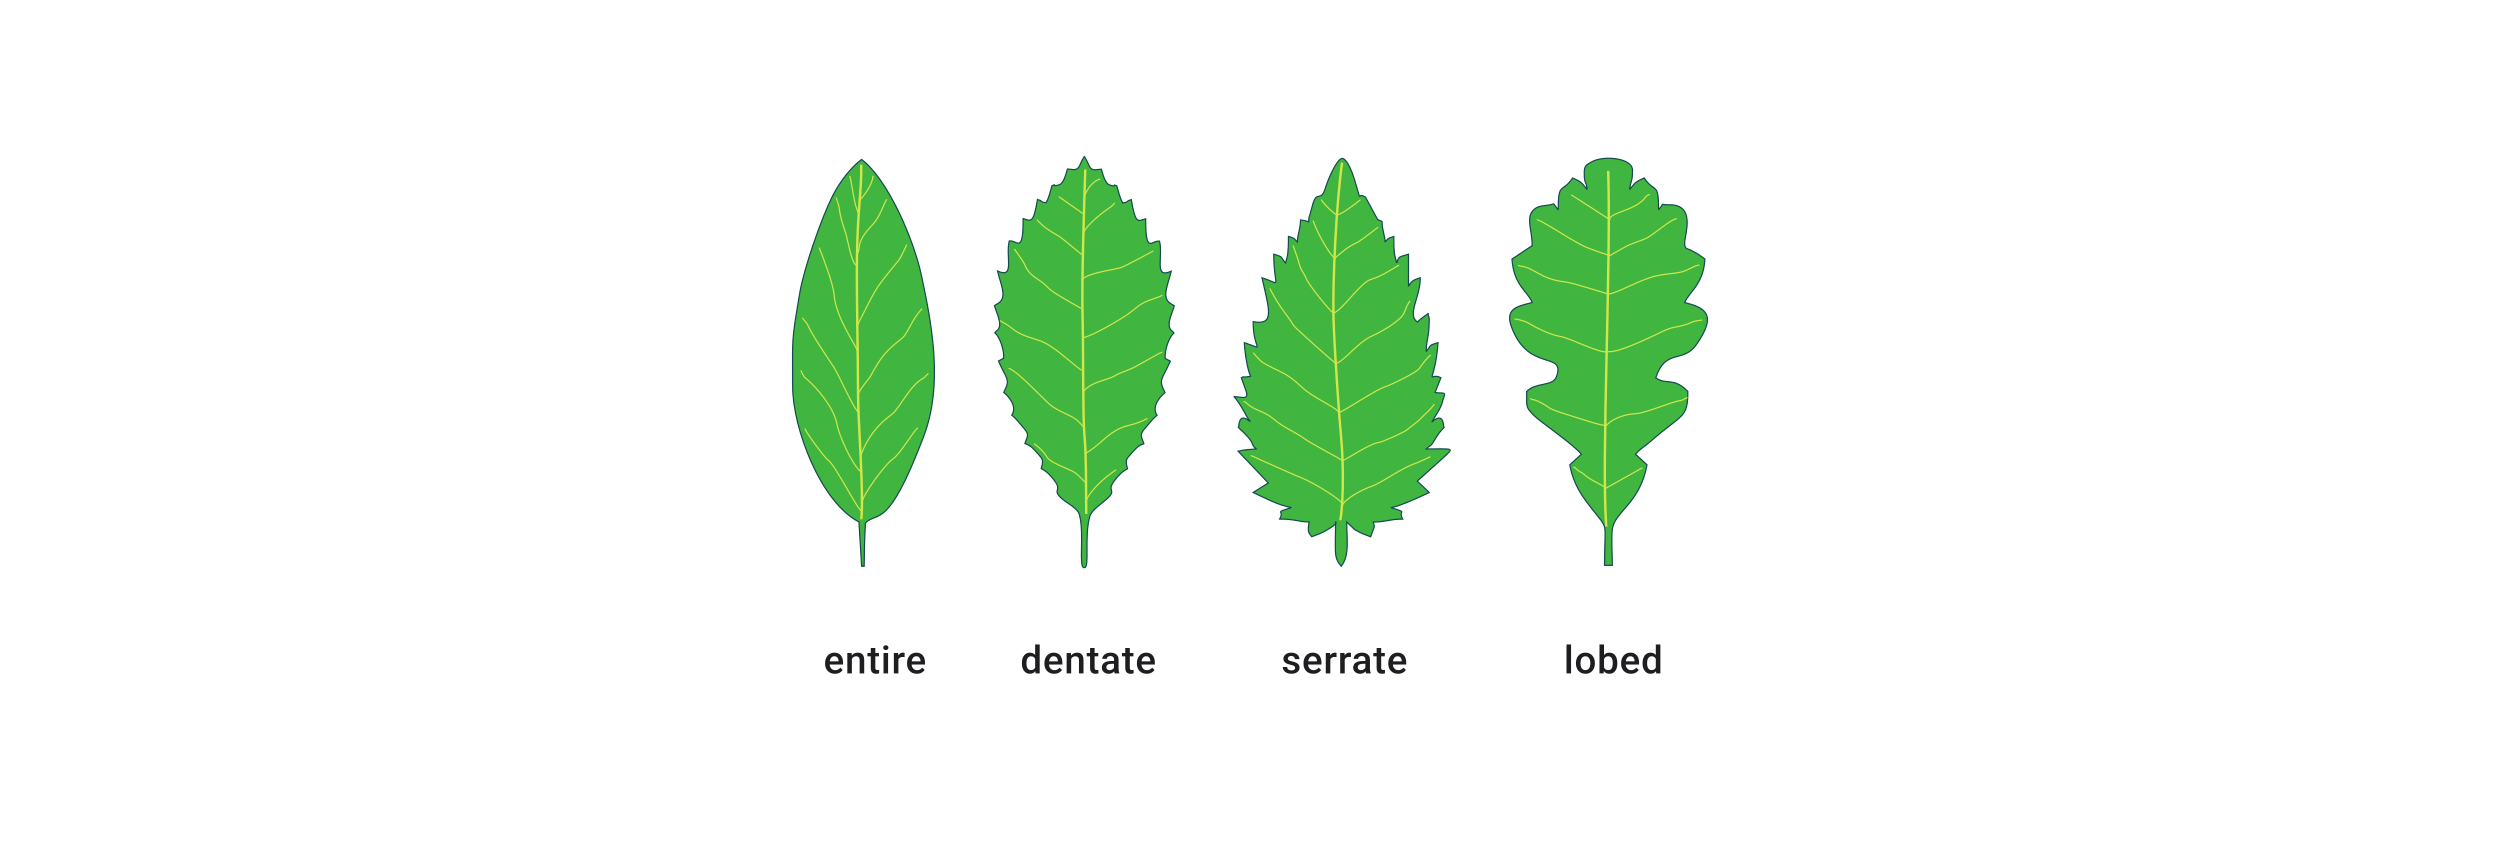
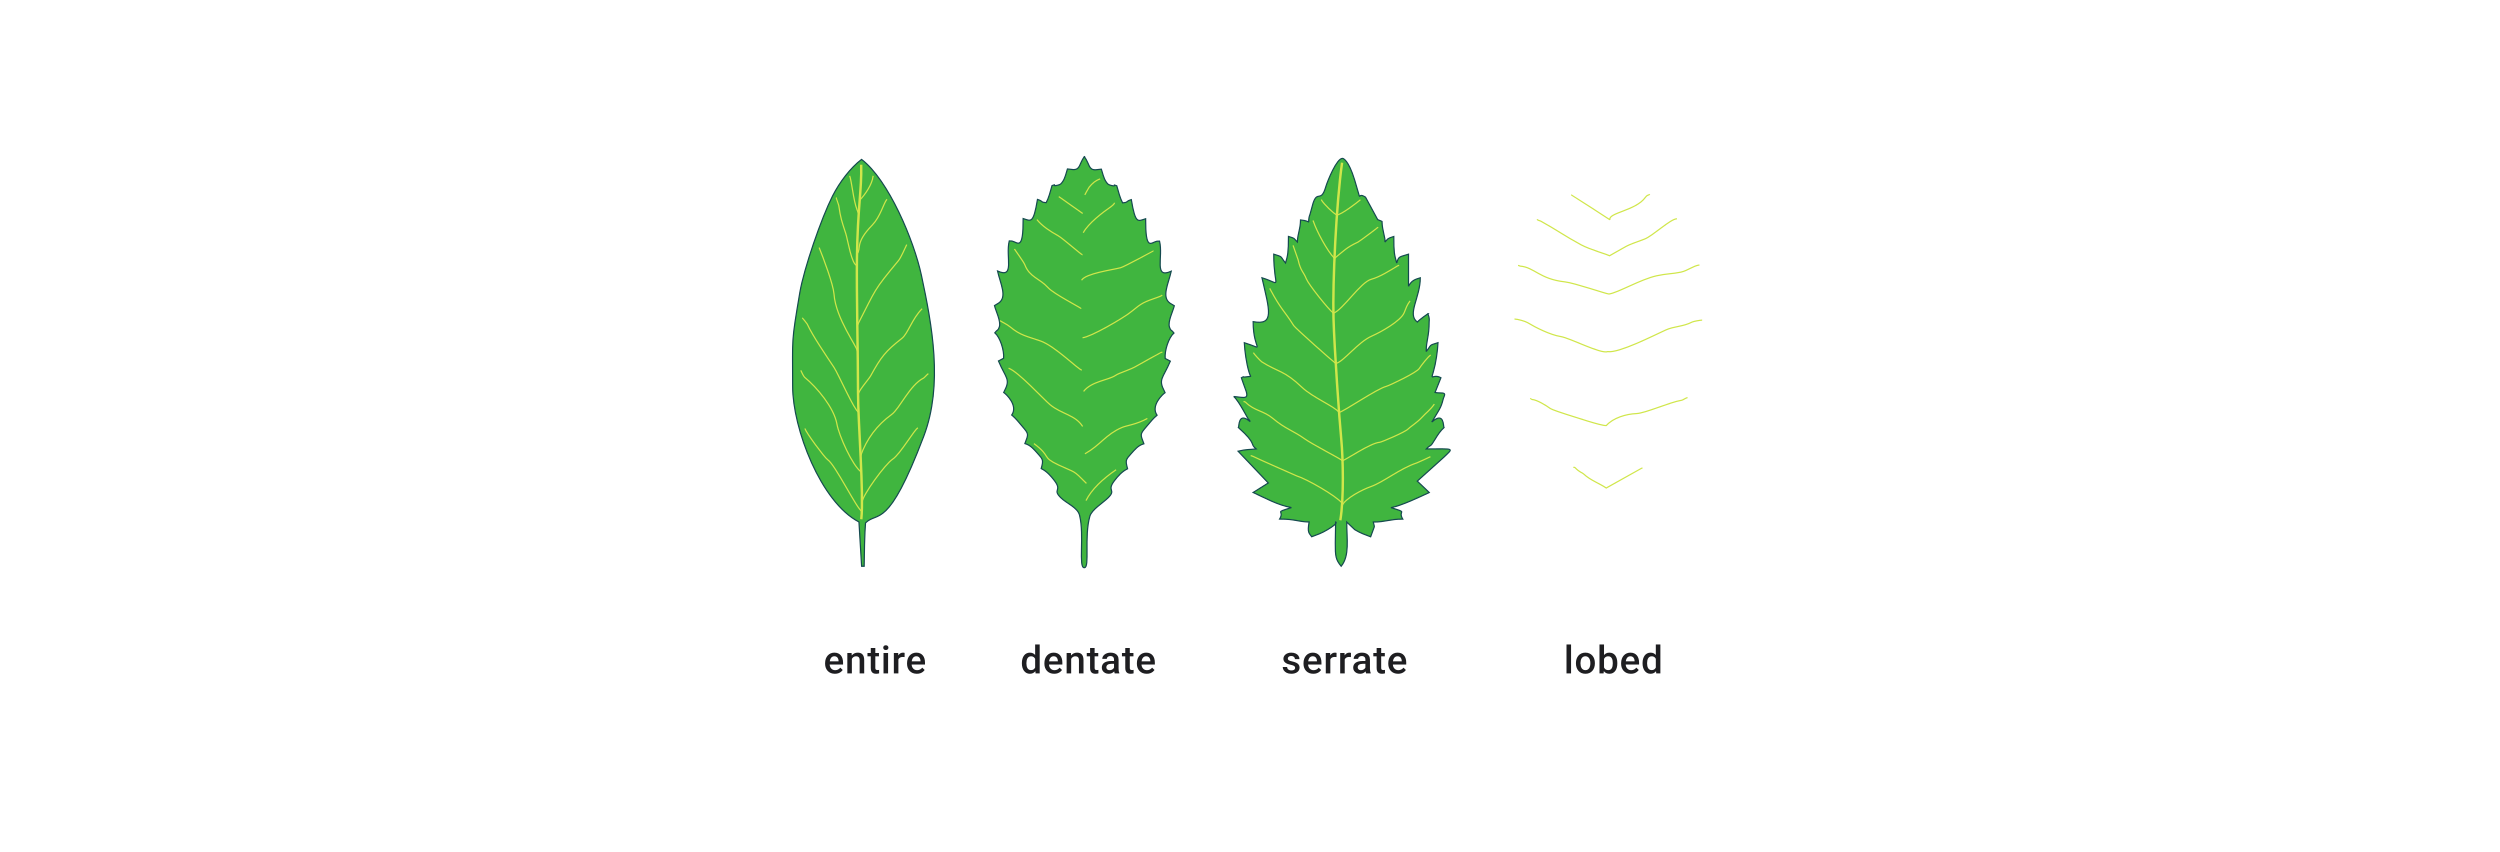
<svg xmlns="http://www.w3.org/2000/svg" width="1024" height="349" viewBox="0 0 1024 349" fill="none">
  <path fill-rule="evenodd" clip-rule="evenodd" d="M324.675 158.322C324.675 175.421 336.184 205.74 351.832 213.787L352.917 231.926H353.955C353.955 228.363 354.188 217.385 354.526 214.15C359.692 209.198 363.656 217.502 378.348 178.738C386.406 157.481 381.753 133.212 377.427 112.855C374.372 98.477 363.878 73.624 352.894 65.296C348.358 68.742 343.927 74.558 341.012 80.293C336.452 89.274 329.258 110.075 327.602 119.886C324.046 140.955 324.675 137.638 324.675 158.322Z" fill="#40B53F" stroke="#14494F" stroke-width="0.5" stroke-miterlimit="2.61" />
  <path d="M352.742 67.469C353.01 77.782 351.284 85.128 351.005 105.707C350.806 120.505 351.448 145.241 351.448 160.798C351.448 173.143 353.885 202.178 352.789 212.69" stroke="#D0E64A" stroke-miterlimit="2.61" />
  <path d="M353.08 205.857C353.127 202.972 362.583 190.09 365.603 188.105C368.763 186.026 374.652 175.725 376.005 175.257M353.01 209.396C351.144 208.847 342.213 190.441 339.029 188.303C337.688 187.404 330.109 177.114 329.689 175.514M352.497 186.762C354.934 179.836 359.272 174.066 365.172 169.803C368.518 167.386 372.635 157.68 378.348 154.83C378.64 154.678 379.701 153.405 380.249 153.043M352.8 193.349C349.185 190.849 343.612 178.352 342.796 173.657C341.63 167.023 334.668 158.708 329.573 154.538C329.153 154.188 328.255 152.272 328.01 151.7M351.471 162.013C350.993 160.752 355.855 155.332 356.59 154.001C360.963 146.071 362.642 143.922 369.416 138.596C371.877 136.669 373.579 130.572 377.707 126.438M351.657 168.81C350.013 168.308 343.379 153.16 341.618 150.509C338.679 146.094 332.733 137.37 330.645 132.745C330.575 132.581 328.803 130.327 328.605 130.198M351.168 133.247C359.12 117.818 357.569 119.337 368.029 106.735C368.997 105.567 370.687 101.701 371.399 100.194M351.319 144.155C351.319 142.263 342.306 130.537 341.606 120.435C341.326 116.475 337.187 105.52 335.519 101.409M351.051 103.955C352.952 101.689 349.978 99.715 357.289 92.182C360.613 88.749 361.895 83.306 363.295 81.612M351.005 108.697C348.824 108.533 347.227 98.092 346.434 95.674C344.766 90.57 344.323 89.461 343.553 84.135C343.53 84.007 342.492 80.935 342.446 80.888M352.159 81.963C354.351 79.767 357.324 75.341 357.581 72.269L357.709 72.024M351.751 87.44C349.85 84.357 349.092 76.041 348.253 72.748C348.194 72.526 348.066 72.246 348.008 72.024" stroke="#D0E64A" stroke-width="0.5" stroke-miterlimit="2.61" />
  <path fill-rule="evenodd" clip-rule="evenodd" d="M586.575 172.7L588.989 168.682C590.995 165.447 590.808 163.905 591.496 162.445C592.522 160.284 589.875 161.254 587.788 160.763L590.202 154.725C586.844 152.926 585.876 156.384 587.1 152.272C588.161 148.71 588.814 143.817 589.001 140.36C584.931 141.633 586.599 141.014 584.173 143.992C584.173 139.332 585.374 137.942 585.374 131.764C585.689 129.626 584.465 128.225 585.001 128.435C585.001 128.435 581.526 130.782 580.547 131.915C576.186 128.832 581.748 121.824 581.748 113.789C579.661 114.443 578.227 114.793 576.921 117.269V104.119C572.851 105.392 572.968 104.959 572.093 107.739C571.102 104.212 570.892 103.418 570.892 96.866C567.942 97.812 568.735 97.683 567.266 99.143C567.546 97.473 566.158 94.67 566.065 90.687C565.785 90.512 565.318 90.407 565.143 90.314C564.98 90.232 564.479 90.045 564.292 89.951L559.302 80.748C559.185 80.678 558.754 80.456 558.614 80.374C555.734 78.774 558.077 84.264 554.847 73.694C552.329 65.46 550.16 64.899 549.927 64.876C547.56 64.712 543.758 74.114 543.035 76.544C541.065 83.283 539.619 77.723 537.823 83.271L536.587 87.767C535.782 89.753 536.167 90.968 536.004 90.921C535.852 90.874 535.164 90.337 532.704 90.092C532.611 94.086 531.655 95.114 531.375 99.132C529.544 97.263 530.699 97.812 527.76 96.854C527.76 103.418 527.469 104.644 526.559 107.727C524.157 104.889 525.801 105.368 521.732 104.107C521.732 118.683 525.638 116.51 516.904 113.777C519.959 127.103 522.163 133.399 513.289 131.764C513.289 144.074 518.84 143.244 509.663 140.371C509.85 143.817 510.503 148.71 511.564 152.284C512.088 154.036 512.38 154.106 512.275 154.153L509.558 154.468C509.407 154.118 508.8 154.562 508.474 154.737C509.208 156.699 509.068 156.687 509.85 158.661C511.949 163.893 510.06 162.866 505.337 162.41C507.657 164.396 511.412 172.291 511.575 171.917C511.657 171.73 511.914 172.466 512.088 172.723C507.086 168.437 507.588 174.732 507.261 175.141C515.039 182.101 511.68 181.553 514.502 183.888C511.832 184.204 510.631 183.97 507.121 184.811L519.493 197.822L513.289 201.723C518.035 203.907 523.352 206.885 528.973 207.913C521.405 210.26 526.384 208.777 524.145 212.608C530.675 212.608 531.317 213.671 536.214 213.811C535.421 218.296 536.202 218.261 537.275 219.849C539.852 218.856 541.111 218.529 543.805 216.918C548.621 214.033 547.07 213.799 547.07 213.799C547.07 216.661 546.953 219.534 546.942 222.36C546.918 227.896 547.093 229.169 549.344 231.937C552.877 227.592 551.617 220.924 551.617 213.811L554.882 216.929C557.576 218.541 558.835 218.856 561.412 219.861L562.916 215.75C562.963 215.458 562.555 214.22 562.485 213.823C567.627 213.823 569.143 212.62 574.553 212.62C572.315 208.789 577.294 210.284 569.726 207.924C574.122 207.119 581.421 203.58 585.409 201.734L580.512 197.063L591.449 187.229C595.414 183.351 596.009 183.888 584.208 183.888C586.401 181.588 585.503 183.76 587.87 179.824C588.873 178.154 589.992 176.449 591.449 175.141C591.123 174.732 591.624 168.437 586.622 172.723L586.575 172.7Z" fill="#40B53F" stroke="#14494F" stroke-width="0.5" stroke-miterlimit="2.61" />
  <path d="M549.717 66.639C547.373 83.072 545.776 115.518 546.207 130.444C546.569 143.069 548.586 171.695 549.414 180.326C550.102 187.591 550.51 204.187 548.994 213.11" stroke="#D0E64A" stroke-miterlimit="2.61" />
  <path d="M549.671 207.107C551.186 204.024 558.124 200.496 561.459 199.328C566.648 197.518 573.353 191.912 580.279 189.623C580.757 189.459 585.596 187.264 585.911 187.054M549.741 206.103C547.199 203.031 535.2 196.163 531.142 194.937C531.072 194.914 513.768 187.299 513.185 186.902C513.185 186.902 512.299 186.61 512.276 186.598M587.509 165.517C585.573 168.226 584.372 168.799 582.192 171.181C580.536 172.992 577.352 175.035 576.758 175.713C575.697 176.928 565.867 181.109 565.109 181.167C561.121 181.482 551.047 188.572 549.904 188.642C549.577 188.268 537.229 181.798 534.419 179.766C529.848 176.472 526.431 175.654 521.464 171.462C517.523 168.133 513.931 168.413 510.247 164.816C509.978 164.547 509.699 164.454 509.337 164.477M586.039 145.44C585.165 145.744 581.772 150.158 581.364 150.894C580.454 152.529 569.26 157.855 567.849 158.241C563.791 159.327 550.72 168.378 548.505 168.927C546.592 166.416 537.66 162.807 533.311 158.661C525.93 151.618 523.621 152.506 516.811 148.208C516.357 147.916 513.512 144.903 513.407 144.436M577.551 123.249C576.198 125.13 575.977 126.006 575.16 128.061C573.784 131.507 565.319 136.167 561.972 137.615C556.107 140.161 550.347 148.231 547.14 148.885C546.382 148.453 530.571 134.426 529.894 133.352C525.918 127.022 524.88 127.139 520.076 118.134M573.085 108.673C573.085 108.673 572.408 108.93 572.397 108.93C569.493 110.717 565.109 113.485 561.727 114.373C557.285 115.529 550.125 126.858 546.172 128.283C544.202 126.811 536.005 116.592 535.048 114.163C533.941 111.336 532.693 110.998 531.713 106.419C531.667 106.221 529.638 100.51 529.638 100.51M564.479 93.035C564.316 93.28 556.818 98.886 556.2 99.178C551.478 101.397 550.603 102.589 546.604 105.835C543.677 102.904 539.234 94.588 537.928 90.582L537.777 90.325M557.238 81.823C555.594 83.189 549.461 87.908 547.607 88.048C546.149 87.475 542.301 83.598 541.345 82.056C541.287 81.963 541.275 81.823 541.287 81.718" stroke="#D0E64A" stroke-width="0.5" stroke-miterlimit="2.61" />
-   <path fill-rule="evenodd" clip-rule="evenodd" d="M673.418 72.907C669.652 74.659 670.025 74.601 667.495 77.649C667.903 73.713 668.684 74.87 668.684 69.742C668.684 64.615 656.779 63.552 651.951 66.297C649.643 67.617 648.908 67.815 648.908 70.922C648.908 75.792 649.654 73.421 650.097 77.638C647.567 74.578 647.94 74.636 644.174 72.896C639.859 79.343 638.25 74.134 638.25 85.953C635.219 82.379 638.029 83.687 633.295 84.131C630.368 84.412 628.595 85.007 627.313 87.028C625.401 90.029 627.593 95.203 627.593 100.599L619.302 106.123C620.048 117.009 625.832 119.368 627.593 123.923C621.168 125.511 616.352 126.469 619.151 134.037C626.053 152.712 641.364 143.591 637.539 154.254C636.011 158.494 629.337 156.325 625.337 160.325C625.337 166.842 624.794 166.587 628.374 170.255C630.694 172.637 643.836 181.502 647.742 186.045L642.996 190.39C644.535 198.752 648.15 203.471 652.476 208.96C659.099 217.369 657.222 213.059 657.222 231.559H660.405C660.405 227.624 659.974 220.487 660.37 216.937C661.21 209.579 671.681 206.437 674.619 190.39L669.885 186.045C671.727 183.896 673.756 182.822 676.065 180.801C689.078 169.355 691.337 171.584 691.337 160.325C685.337 154.254 682.805 157.91 678.187 154.78C682.129 142.563 689.358 148.905 694.769 141.255C703.607 128.758 698.418 126.002 690.046 123.923C690.932 121.634 693.404 119.309 695.06 116.623C697.042 113.411 698.01 110.772 698.337 106.112C697.042 105.247 696.844 104.932 695.515 104.103L693.183 102.818C691.142 101.522 690.034 102.515 690.034 99.396C690.034 96.278 694.897 83.594 683.539 83.886C679.528 83.991 682.222 82.566 679.365 85.942C679.365 74.122 677.756 79.343 673.442 72.884L673.418 72.907Z" fill="#40B53F" stroke="#14494F" stroke-width="0.5" stroke-miterlimit="2.61" />
-   <path d="M658.718 70.002C659.978 109.209 655.85 188.559 657.937 215.69" stroke="#D0E64A" stroke-miterlimit="2.61" />
  <path d="M672.762 191.655C672.634 191.702 672.413 191.819 672.284 191.854C672.226 191.865 658.642 199.434 657.907 199.889C655.435 198.137 651.366 196.701 648.719 194.19C647.961 193.465 647.214 193.652 645.116 191.538C644.952 191.375 644.672 191.433 644.439 191.433M691.209 162.831C690.16 163.169 689.309 163.87 688.842 163.94C683.98 164.699 673.963 169.266 670.244 169.406C666.174 169.558 660.729 171.135 657.954 174.3C656.111 174.557 644.509 170.597 641.757 169.78C640.685 169.464 635.612 167.771 635.029 167.339C633.327 166.089 629.479 163.707 627.462 163.625C627.427 163.625 626.914 163.251 626.774 163.169M697.203 131.121C696.456 131.121 693.623 131.635 693.11 131.904C689.425 133.831 685.682 133.621 682.301 135.162C676.972 137.58 663.178 144.669 658.525 144.027C655.68 145.101 643.215 138.479 639.204 137.837C635.053 137.183 629.106 134.228 625.643 132.126C624.838 131.635 621.62 130.677 620.337 130.677M696.095 108.533C693.448 108.907 691.256 110.881 688.504 111.465C685.123 112.189 682.569 112.072 678.569 112.96C671.946 114.431 662.828 119.874 659.026 120.435C658.152 120.458 644.801 115.868 641.011 115.459C630.598 114.326 628.476 109.468 622.669 109C622.354 108.977 622.331 108.709 621.783 108.755M686.883 89.613C684.213 89.613 676.914 96.725 673.532 97.952C664.798 101.14 667.539 100.171 659.306 104.738C658.758 104.364 651.261 102.238 647.553 100.241C641.093 96.76 637.233 93.934 631.17 90.617C630.657 90.337 629.98 90.349 629.56 89.835M675.771 79.592C675.269 80.001 674.686 79.767 673.917 80.865C670.127 86.284 658.455 87.172 659.458 90.045C659.33 89.905 643.716 79.837 643.553 79.802" stroke="#D0E64A" stroke-width="0.5" stroke-miterlimit="2.61" />
  <path fill-rule="evenodd" clip-rule="evenodd" d="M437.223 69.209C436.768 70.692 436.267 72.97 435.287 74.371C434.576 75.399 434.366 75.574 433.258 75.855C430.273 76.625 433.375 75.014 430.914 76.018C430.203 78.564 429.562 81.099 428.512 83.026C425.947 82.804 427.626 82.535 424.956 81.683C423.254 91.914 422.274 90.512 419.091 89.519C419.126 102.939 416.969 99.318 414.508 98.734L413.389 98.688C411.803 105.251 415.861 114.291 408.596 111.021C409.751 116.183 412.701 121.638 409.051 124.137L407.337 125.165C407.92 127.501 410.054 131.6 409.331 133.901C408.795 135.583 408.468 134.964 407.477 136.307C409.634 138.129 411.372 143.513 411.08 146.748L408.97 147.858C412.013 155.04 414.042 155.169 411.348 160.284C411.29 160.401 411.15 160.576 411.103 160.74C412.036 161.301 417.132 166.089 414.415 169.99C416.141 171.438 417.167 172.805 418.718 174.627C421.493 177.874 421.295 177.733 419.802 181.681C422.216 182.358 423.557 184.145 425.003 185.722C427.3 188.233 427.405 188.502 426.484 191.924C428.746 193.033 430.366 194.855 431.871 196.817C435.241 201.232 430.949 200.298 434.424 203.79C436.908 206.278 441.397 207.784 442.202 211.09C444.219 219.288 441.619 232.708 444.137 232.521C446.47 232.58 443.998 219.826 446.4 211.463C447.192 208.707 451.798 205.974 453.909 203.872C457.395 200.391 453.093 201.314 456.463 196.899C457.955 194.937 459.588 193.115 461.85 192.006C460.928 188.583 461.033 188.315 463.331 185.804C464.776 184.227 466.117 182.428 468.531 181.763C467.039 177.815 466.84 177.955 469.616 174.708C471.166 172.886 472.192 171.52 473.918 170.072C471.201 166.171 476.297 161.382 477.23 160.822C477.183 160.658 477.043 160.483 476.985 160.366C474.291 155.251 476.309 155.122 479.364 147.939L477.253 146.83C476.962 143.595 478.699 138.211 480.856 136.389C479.865 135.034 479.527 135.664 479.002 133.983C478.279 131.682 480.413 127.582 480.996 125.246L479.282 124.219C475.632 121.719 478.571 116.265 479.737 111.103C472.461 114.361 476.53 105.333 474.944 98.769L473.825 98.816C471.365 99.4 469.207 103.021 469.242 89.601C466.071 90.594 465.08 91.984 463.377 81.764C460.707 82.617 462.386 82.885 459.821 83.107C458.783 81.18 458.142 78.634 457.419 76.1C454.958 75.095 458.06 76.707 455.075 75.936C453.967 75.644 453.757 75.481 453.046 74.453C452.067 73.04 451.577 70.762 451.11 69.291L448.755 69.548C445.863 69.653 446.318 67.247 444.254 64.327V64L444.137 64.152L444.079 64.07V64.245C442.027 67.177 442.47 69.559 439.578 69.466L437.223 69.209Z" fill="#40B53F" stroke="#14494F" stroke-width="0.5" stroke-miterlimit="2.61" />
  <path d="M444.825 205.04C447.064 200.508 451.612 196.198 457.151 192.414M445 197.997C439.298 192.227 440.849 193.874 433.62 190.476C426.262 187.007 430.938 187.252 423.498 181.693M444.382 185.874C450.761 182.3 452.859 177.967 459.529 175.106C461.535 174.241 465.371 173.926 469.954 171.403M443.449 174.673C440.441 169.92 434.809 169.64 430.087 165.739C427.381 163.508 417.167 152.272 413.109 150.813M443.123 151.583C441.84 151.548 432.162 141.726 426.157 139.647C420.735 137.767 417.913 137.393 413.739 133.877C412.444 132.791 410.194 131.81 409.611 131.331M443.415 138.325C446.574 138.161 460.264 130.234 463.424 127.617C467.925 123.892 468.671 123.716 473.953 121.848C474.548 121.638 475.586 121.287 476.064 120.878M442.855 126.403C442.575 125.994 431.544 120.283 429.434 117.959C425.749 113.906 421.738 113.59 419.767 108.452C419.277 107.179 415.744 102.448 415.523 101.981M443.018 114.793C444.662 111.979 455.6 110.566 459.016 109.655C460.59 109.234 472.461 102.752 472.484 102.752M443.415 104.387C442.936 104.387 435.287 97.602 433.456 96.585C430.285 94.834 426.927 92.661 424.711 89.94M443.706 95.325C445.735 91.506 451.658 86.997 455.203 84.544C455.588 84.275 456.509 83.469 456.521 83.037M443.473 87.44C443.076 87.207 433.678 80.526 433.678 80.526M443.837 160.325C447.067 156.155 454.026 155.73 456.952 153.744C458.538 152.658 462.946 151.548 465.931 149.703C466.712 149.212 475.492 144.377 475.527 144.377C475.819 144.342 475.912 144.249 476.134 144.272M444.337 79.825C444.337 79.825 445.805 77.058 446.12 76.672C447.402 75.107 448.627 73.974 450.632 73.285" stroke="#D0E64A" stroke-width="0.5" stroke-miterlimit="2.61" />
  <path d="M341.974 275.979C341.357 275.979 340.798 275.879 340.3 275.678C339.806 275.473 339.384 275.187 339.034 274.822C338.69 274.457 338.425 274.027 338.24 273.534C338.055 273.04 337.962 272.507 337.962 271.937V271.628C337.962 270.975 338.057 270.383 338.247 269.854C338.438 269.324 338.703 268.871 339.042 268.496C339.382 268.115 339.783 267.825 340.246 267.624C340.708 267.423 341.21 267.323 341.75 267.323C342.347 267.323 342.869 267.423 343.316 267.624C343.764 267.825 344.134 268.107 344.427 268.473C344.725 268.833 344.946 269.262 345.09 269.761C345.24 270.26 345.314 270.81 345.314 271.412V272.207H338.865V270.872H343.478V270.725C343.468 270.391 343.401 270.077 343.277 269.784C343.159 269.491 342.977 269.254 342.73 269.074C342.483 268.894 342.154 268.804 341.742 268.804C341.434 268.804 341.158 268.871 340.917 269.005C340.68 269.133 340.482 269.321 340.323 269.568C340.163 269.815 340.04 270.113 339.952 270.463C339.87 270.808 339.829 271.196 339.829 271.628V271.937C339.829 272.302 339.878 272.641 339.976 272.955C340.078 273.264 340.228 273.534 340.423 273.765C340.618 273.996 340.855 274.179 341.133 274.313C341.411 274.441 341.727 274.506 342.082 274.506C342.529 274.506 342.928 274.416 343.277 274.236C343.627 274.056 343.931 273.801 344.188 273.472L345.168 274.421C344.988 274.683 344.754 274.935 344.466 275.177C344.178 275.413 343.825 275.606 343.409 275.755C342.997 275.905 342.519 275.979 341.974 275.979ZM348.924 269.259V275.825H347.065V267.477H348.816L348.924 269.259ZM348.593 271.343L347.991 271.335C347.996 270.743 348.078 270.201 348.238 269.707C348.402 269.213 348.629 268.789 348.917 268.434C349.21 268.079 349.56 267.807 349.966 267.616C350.372 267.421 350.825 267.323 351.324 267.323C351.725 267.323 352.088 267.38 352.412 267.493C352.741 267.601 353.021 267.778 353.252 268.025C353.489 268.272 353.669 268.593 353.793 268.989C353.916 269.38 353.978 269.861 353.978 270.432V275.825H352.111V270.424C352.111 270.023 352.052 269.707 351.933 269.476C351.82 269.239 351.653 269.072 351.432 268.974C351.216 268.871 350.946 268.82 350.622 268.82C350.303 268.82 350.017 268.887 349.765 269.02C349.513 269.154 349.3 269.337 349.125 269.568C348.955 269.8 348.824 270.067 348.732 270.37C348.639 270.674 348.593 270.998 348.593 271.343ZM360.018 267.477V268.835H355.312V267.477H360.018ZM356.67 265.433H358.529V273.518C358.529 273.775 358.565 273.973 358.637 274.112C358.714 274.246 358.82 274.336 358.953 274.382C359.087 274.428 359.244 274.452 359.424 274.452C359.553 274.452 359.676 274.444 359.794 274.428C359.913 274.413 360.008 274.398 360.08 274.382L360.088 275.802C359.933 275.848 359.753 275.889 359.547 275.925C359.347 275.961 359.115 275.979 358.853 275.979C358.426 275.979 358.048 275.905 357.719 275.755C357.39 275.601 357.133 275.352 356.948 275.007C356.762 274.662 356.67 274.205 356.67 273.634V265.433ZM363.759 267.477V275.825H361.892V267.477H363.759ZM361.769 265.286C361.769 265.003 361.862 264.769 362.047 264.584C362.237 264.394 362.499 264.299 362.834 264.299C363.163 264.299 363.423 264.394 363.613 264.584C363.803 264.769 363.898 265.003 363.898 265.286C363.898 265.564 363.803 265.796 363.613 265.981C363.423 266.166 363.163 266.258 362.834 266.258C362.499 266.258 362.237 266.166 362.047 265.981C361.862 265.796 361.769 265.564 361.769 265.286ZM367.979 269.067V275.825H366.12V267.477H367.894L367.979 269.067ZM370.533 267.423L370.517 269.151C370.404 269.131 370.281 269.115 370.147 269.105C370.018 269.095 369.89 269.09 369.761 269.09C369.442 269.09 369.162 269.136 368.92 269.229C368.679 269.316 368.476 269.445 368.311 269.614C368.151 269.779 368.028 269.98 367.941 270.216C367.853 270.453 367.802 270.718 367.786 271.011L367.362 271.042C367.362 270.517 367.413 270.031 367.516 269.584C367.619 269.136 367.773 268.743 367.979 268.403C368.19 268.064 368.452 267.799 368.766 267.609C369.085 267.418 369.453 267.323 369.869 267.323C369.982 267.323 370.103 267.333 370.232 267.354C370.366 267.375 370.466 267.398 370.533 267.423ZM375.539 275.979C374.922 275.979 374.364 275.879 373.865 275.678C373.372 275.473 372.95 275.187 372.6 274.822C372.255 274.457 371.991 274.027 371.805 273.534C371.62 273.04 371.528 272.507 371.528 271.937V271.628C371.528 270.975 371.623 270.383 371.813 269.854C372.003 269.324 372.268 268.871 372.608 268.496C372.947 268.115 373.348 267.825 373.811 267.624C374.274 267.423 374.776 267.323 375.316 267.323C375.912 267.323 376.434 267.423 376.882 267.624C377.329 267.825 377.7 268.107 377.993 268.473C378.291 268.833 378.512 269.262 378.656 269.761C378.805 270.26 378.88 270.81 378.88 271.412V272.207H372.43V270.872H377.044V270.725C377.034 270.391 376.967 270.077 376.843 269.784C376.725 269.491 376.542 269.254 376.295 269.074C376.049 268.894 375.719 268.804 375.308 268.804C374.999 268.804 374.724 268.871 374.482 269.005C374.246 269.133 374.048 269.321 373.888 269.568C373.729 269.815 373.606 270.113 373.518 270.463C373.436 270.808 373.395 271.196 373.395 271.628V271.937C373.395 272.302 373.444 272.641 373.541 272.955C373.644 273.264 373.793 273.534 373.989 273.765C374.184 273.996 374.421 274.179 374.699 274.313C374.976 274.441 375.293 274.506 375.647 274.506C376.095 274.506 376.493 274.416 376.843 274.236C377.193 274.056 377.496 273.801 377.754 273.472L378.733 274.421C378.553 274.683 378.319 274.935 378.031 275.177C377.743 275.413 377.391 275.606 376.974 275.755C376.563 275.905 376.085 275.979 375.539 275.979ZM423.993 274.097V263.975H425.86V275.825H424.171L423.993 274.097ZM418.562 271.744V271.582C418.562 270.949 418.637 270.373 418.786 269.854C418.935 269.329 419.151 268.879 419.434 268.503C419.717 268.123 420.061 267.832 420.468 267.632C420.874 267.426 421.332 267.323 421.841 267.323C422.345 267.323 422.787 267.421 423.168 267.616C423.548 267.812 423.872 268.092 424.14 268.457C424.407 268.817 424.621 269.249 424.78 269.753C424.94 270.252 425.053 270.808 425.12 271.42V271.937C425.053 272.533 424.94 273.078 424.78 273.572C424.621 274.066 424.407 274.493 424.14 274.853C423.872 275.213 423.546 275.491 423.16 275.686C422.779 275.881 422.335 275.979 421.825 275.979C421.321 275.979 420.866 275.874 420.46 275.663C420.059 275.452 419.717 275.156 419.434 274.776C419.151 274.395 418.935 273.948 418.786 273.433C418.637 272.914 418.562 272.351 418.562 271.744ZM420.421 271.582V271.744C420.421 272.124 420.455 272.479 420.522 272.808C420.594 273.137 420.704 273.428 420.853 273.68C421.002 273.927 421.195 274.122 421.432 274.266C421.674 274.405 421.962 274.475 422.296 274.475C422.718 274.475 423.065 274.382 423.338 274.197C423.61 274.012 423.824 273.762 423.978 273.449C424.137 273.13 424.245 272.775 424.302 272.384V270.988C424.271 270.684 424.207 270.401 424.109 270.139C424.016 269.877 423.89 269.648 423.731 269.452C423.572 269.252 423.374 269.097 423.137 268.989C422.905 268.876 422.63 268.82 422.311 268.82C421.972 268.82 421.684 268.892 421.447 269.036C421.211 269.18 421.015 269.378 420.861 269.63C420.712 269.882 420.601 270.175 420.529 270.509C420.457 270.844 420.421 271.201 420.421 271.582ZM431.8 275.979C431.183 275.979 430.625 275.879 430.126 275.678C429.633 275.473 429.211 275.187 428.861 274.822C428.516 274.457 428.252 274.027 428.066 273.534C427.881 273.04 427.789 272.507 427.789 271.937V271.628C427.789 270.975 427.884 270.383 428.074 269.854C428.264 269.324 428.529 268.871 428.869 268.496C429.208 268.115 429.609 267.825 430.072 267.624C430.535 267.423 431.037 267.323 431.577 267.323C432.173 267.323 432.695 267.423 433.143 267.624C433.59 267.825 433.961 268.107 434.254 268.473C434.552 268.833 434.773 269.262 434.917 269.761C435.066 270.26 435.141 270.81 435.141 271.412V272.207H428.691V270.872H433.305V270.725C433.295 270.391 433.228 270.077 433.104 269.784C432.986 269.491 432.803 269.254 432.556 269.074C432.31 268.894 431.98 268.804 431.569 268.804C431.26 268.804 430.985 268.871 430.743 269.005C430.507 269.133 430.309 269.321 430.149 269.568C429.99 269.815 429.867 270.113 429.779 270.463C429.697 270.808 429.656 271.196 429.656 271.628V271.937C429.656 272.302 429.705 272.641 429.802 272.955C429.905 273.264 430.054 273.534 430.25 273.765C430.445 273.996 430.682 274.179 430.959 274.313C431.237 274.441 431.554 274.506 431.908 274.506C432.356 274.506 432.754 274.416 433.104 274.236C433.454 274.056 433.757 273.801 434.015 273.472L434.994 274.421C434.814 274.683 434.58 274.935 434.292 275.177C434.004 275.413 433.652 275.606 433.235 275.755C432.824 275.905 432.346 275.979 431.8 275.979ZM438.751 269.259V275.825H436.892V267.477H438.643L438.751 269.259ZM438.419 271.343L437.818 271.335C437.823 270.743 437.905 270.201 438.065 269.707C438.229 269.213 438.455 268.789 438.743 268.434C439.037 268.079 439.386 267.807 439.793 267.616C440.199 267.421 440.652 267.323 441.15 267.323C441.552 267.323 441.914 267.38 442.238 267.493C442.567 267.601 442.848 267.778 443.079 268.025C443.316 268.272 443.496 268.593 443.619 268.989C443.743 269.38 443.804 269.861 443.804 270.432V275.825H441.937V270.424C441.937 270.023 441.878 269.707 441.76 269.476C441.647 269.239 441.48 269.072 441.258 268.974C441.042 268.871 440.772 268.82 440.448 268.82C440.13 268.82 439.844 268.887 439.592 269.02C439.34 269.154 439.127 269.337 438.952 269.568C438.782 269.8 438.651 270.067 438.558 270.37C438.466 270.674 438.419 270.998 438.419 271.343ZM449.845 267.477V268.835H445.139V267.477H449.845ZM446.497 265.433H448.356V273.518C448.356 273.775 448.392 273.973 448.464 274.112C448.541 274.246 448.646 274.336 448.78 274.382C448.914 274.428 449.071 274.452 449.251 274.452C449.379 274.452 449.503 274.444 449.621 274.428C449.739 274.413 449.835 274.398 449.907 274.382L449.914 275.802C449.76 275.848 449.58 275.889 449.374 275.925C449.174 275.961 448.942 275.979 448.68 275.979C448.253 275.979 447.875 275.905 447.546 275.755C447.217 275.601 446.959 275.352 446.774 275.007C446.589 274.662 446.497 274.205 446.497 273.634V265.433ZM456.302 274.151V270.17C456.302 269.872 456.248 269.614 456.14 269.398C456.032 269.182 455.867 269.015 455.646 268.897C455.43 268.779 455.157 268.719 454.828 268.719C454.525 268.719 454.263 268.771 454.041 268.874C453.82 268.977 453.648 269.115 453.524 269.29C453.401 269.465 453.339 269.663 453.339 269.884H451.488C451.488 269.555 451.567 269.236 451.727 268.928C451.886 268.619 452.118 268.344 452.421 268.102C452.725 267.861 453.087 267.67 453.509 267.531C453.931 267.393 454.404 267.323 454.929 267.323C455.556 267.323 456.112 267.429 456.595 267.639C457.084 267.85 457.467 268.169 457.744 268.596C458.027 269.018 458.169 269.548 458.169 270.185V273.896C458.169 274.277 458.195 274.619 458.246 274.922C458.303 275.22 458.382 275.48 458.485 275.701V275.825H456.58C456.492 275.624 456.423 275.37 456.371 275.061C456.325 274.747 456.302 274.444 456.302 274.151ZM456.572 270.748L456.587 271.898H455.253C454.908 271.898 454.605 271.931 454.342 271.998C454.08 272.06 453.861 272.153 453.686 272.276C453.512 272.399 453.38 272.549 453.293 272.723C453.206 272.898 453.162 273.096 453.162 273.318C453.162 273.539 453.213 273.742 453.316 273.927C453.419 274.107 453.568 274.248 453.764 274.351C453.964 274.454 454.206 274.506 454.489 274.506C454.869 274.506 455.201 274.428 455.484 274.274C455.772 274.115 455.998 273.922 456.163 273.696C456.328 273.464 456.415 273.245 456.425 273.04L457.027 273.865C456.965 274.076 456.86 274.302 456.711 274.544C456.562 274.786 456.366 275.017 456.124 275.239C455.888 275.455 455.602 275.632 455.268 275.771C454.939 275.91 454.558 275.979 454.126 275.979C453.581 275.979 453.095 275.871 452.668 275.655C452.241 275.434 451.907 275.138 451.665 274.768C451.423 274.392 451.303 273.968 451.303 273.495C451.303 273.053 451.385 272.662 451.549 272.322C451.719 271.978 451.966 271.69 452.29 271.458C452.619 271.227 453.02 271.052 453.494 270.934C453.967 270.81 454.507 270.748 455.114 270.748H456.572ZM464.256 267.477V268.835H459.549V267.477H464.256ZM460.907 265.433H462.767V273.518C462.767 273.775 462.803 273.973 462.875 274.112C462.952 274.246 463.057 274.336 463.191 274.382C463.325 274.428 463.481 274.452 463.661 274.452C463.79 274.452 463.913 274.444 464.032 274.428C464.15 274.413 464.245 274.398 464.317 274.382L464.325 275.802C464.171 275.848 463.991 275.889 463.785 275.925C463.584 275.961 463.353 275.979 463.091 275.979C462.664 275.979 462.286 275.905 461.956 275.755C461.627 275.601 461.37 275.352 461.185 275.007C461 274.662 460.907 274.205 460.907 273.634V265.433ZM469.686 275.979C469.069 275.979 468.511 275.879 468.012 275.678C467.519 275.473 467.097 275.187 466.747 274.822C466.402 274.457 466.138 274.027 465.952 273.534C465.767 273.04 465.675 272.507 465.675 271.937V271.628C465.675 270.975 465.77 270.383 465.96 269.854C466.15 269.324 466.415 268.871 466.755 268.496C467.094 268.115 467.495 267.825 467.958 267.624C468.421 267.423 468.923 267.323 469.463 267.323C470.059 267.323 470.581 267.423 471.029 267.624C471.476 267.825 471.847 268.107 472.14 268.473C472.438 268.833 472.659 269.262 472.803 269.761C472.952 270.26 473.027 270.81 473.027 271.412V272.207H466.577V270.872H471.191V270.725C471.181 270.391 471.114 270.077 470.99 269.784C470.872 269.491 470.689 269.254 470.443 269.074C470.196 268.894 469.866 268.804 469.455 268.804C469.146 268.804 468.871 268.871 468.63 269.005C468.393 269.133 468.195 269.321 468.035 269.568C467.876 269.815 467.753 270.113 467.665 270.463C467.583 270.808 467.542 271.196 467.542 271.628V271.937C467.542 272.302 467.591 272.641 467.688 272.955C467.791 273.264 467.94 273.534 468.136 273.765C468.331 273.996 468.568 274.179 468.846 274.313C469.123 274.441 469.44 274.506 469.794 274.506C470.242 274.506 470.641 274.416 470.99 274.236C471.34 274.056 471.643 273.801 471.901 273.472L472.88 274.421C472.7 274.683 472.466 274.935 472.178 275.177C471.89 275.413 471.538 275.606 471.121 275.755C470.71 275.905 470.232 275.979 469.686 275.979ZM530.483 273.564C530.483 273.379 530.437 273.212 530.344 273.063C530.252 272.909 530.074 272.77 529.812 272.646C529.555 272.523 529.174 272.41 528.67 272.307C528.228 272.209 527.821 272.093 527.451 271.96C527.086 271.821 526.772 271.654 526.51 271.458C526.248 271.263 526.045 271.031 525.901 270.764C525.756 270.496 525.684 270.188 525.684 269.838C525.684 269.499 525.759 269.177 525.908 268.874C526.057 268.57 526.271 268.303 526.549 268.071C526.826 267.84 527.163 267.657 527.559 267.524C527.96 267.39 528.408 267.323 528.902 267.323C529.601 267.323 530.2 267.441 530.699 267.678C531.203 267.909 531.589 268.226 531.856 268.627C532.124 269.023 532.258 269.47 532.258 269.969H530.398C530.398 269.748 530.342 269.542 530.229 269.352C530.121 269.157 529.956 269 529.735 268.881C529.514 268.758 529.236 268.696 528.902 268.696C528.583 268.696 528.318 268.748 528.107 268.851C527.901 268.948 527.747 269.077 527.644 269.236C527.546 269.396 527.497 269.571 527.497 269.761C527.497 269.9 527.523 270.026 527.575 270.139C527.631 270.247 527.724 270.347 527.852 270.44C527.981 270.527 528.156 270.61 528.377 270.687C528.603 270.764 528.886 270.838 529.226 270.91C529.863 271.044 530.411 271.216 530.869 271.427C531.332 271.633 531.687 271.901 531.934 272.23C532.18 272.554 532.304 272.965 532.304 273.464C532.304 273.834 532.224 274.174 532.065 274.482C531.91 274.786 531.684 275.051 531.386 275.277C531.087 275.498 530.73 275.671 530.313 275.794C529.902 275.917 529.439 275.979 528.925 275.979C528.169 275.979 527.528 275.845 527.004 275.578C526.479 275.305 526.081 274.958 525.808 274.536C525.54 274.11 525.407 273.667 525.407 273.209H527.204C527.225 273.554 527.32 273.829 527.49 274.035C527.665 274.236 527.881 274.382 528.138 274.475C528.4 274.562 528.67 274.606 528.948 274.606C529.282 274.606 529.562 274.562 529.789 274.475C530.015 274.382 530.187 274.259 530.306 274.104C530.424 273.945 530.483 273.765 530.483 273.564ZM537.928 275.979C537.31 275.979 536.752 275.879 536.254 275.678C535.76 275.473 535.338 275.187 534.988 274.822C534.644 274.457 534.379 274.027 534.194 273.534C534.008 273.04 533.916 272.507 533.916 271.937V271.628C533.916 270.975 534.011 270.383 534.201 269.854C534.392 269.324 534.657 268.871 534.996 268.496C535.335 268.115 535.737 267.825 536.2 267.624C536.662 267.423 537.164 267.323 537.704 267.323C538.301 267.323 538.823 267.423 539.27 267.624C539.717 267.825 540.088 268.107 540.381 268.473C540.679 268.833 540.9 269.262 541.044 269.761C541.194 270.26 541.268 270.81 541.268 271.412V272.207H534.819V270.872H539.432V270.725C539.422 270.391 539.355 270.077 539.231 269.784C539.113 269.491 538.931 269.254 538.684 269.074C538.437 268.894 538.108 268.804 537.696 268.804C537.388 268.804 537.112 268.871 536.871 269.005C536.634 269.133 536.436 269.321 536.277 269.568C536.117 269.815 535.994 270.113 535.906 270.463C535.824 270.808 535.783 271.196 535.783 271.628V271.937C535.783 272.302 535.832 272.641 535.929 272.955C536.032 273.264 536.182 273.534 536.377 273.765C536.572 273.996 536.809 274.179 537.087 274.313C537.364 274.441 537.681 274.506 538.036 274.506C538.483 274.506 538.882 274.416 539.231 274.236C539.581 274.056 539.885 273.801 540.142 273.472L541.122 274.421C540.942 274.683 540.708 274.935 540.42 275.177C540.132 275.413 539.779 275.606 539.363 275.755C538.951 275.905 538.473 275.979 537.928 275.979ZM544.902 269.067V275.825H543.042V267.477H544.817L544.902 269.067ZM547.455 267.423L547.44 269.151C547.327 269.131 547.203 269.115 547.069 269.105C546.941 269.095 546.812 269.09 546.684 269.09C546.365 269.09 546.084 269.136 545.843 269.229C545.601 269.316 545.398 269.445 545.233 269.614C545.074 269.779 544.95 269.98 544.863 270.216C544.776 270.453 544.724 270.718 544.709 271.011L544.284 271.042C544.284 270.517 544.336 270.031 544.439 269.584C544.542 269.136 544.696 268.743 544.902 268.403C545.112 268.064 545.375 267.799 545.688 267.609C546.007 267.418 546.375 267.323 546.792 267.323C546.905 267.323 547.026 267.333 547.154 267.354C547.288 267.375 547.388 267.398 547.455 267.423ZM550.803 269.067V275.825H548.944V267.477H550.718L550.803 269.067ZM553.357 267.423L553.341 269.151C553.228 269.131 553.105 269.115 552.971 269.105C552.842 269.095 552.714 269.09 552.585 269.09C552.266 269.09 551.986 269.136 551.744 269.229C551.503 269.316 551.299 269.445 551.135 269.614C550.975 269.779 550.852 269.98 550.765 270.216C550.677 270.453 550.626 270.718 550.61 271.011L550.186 271.042C550.186 270.517 550.237 270.031 550.34 269.584C550.443 269.136 550.597 268.743 550.803 268.403C551.014 268.064 551.276 267.799 551.59 267.609C551.909 267.418 552.277 267.323 552.693 267.323C552.806 267.323 552.927 267.333 553.056 267.354C553.19 267.375 553.29 267.398 553.357 267.423ZM559.266 274.151V270.17C559.266 269.872 559.212 269.614 559.104 269.398C558.996 269.182 558.831 269.015 558.61 268.897C558.394 268.779 558.122 268.719 557.792 268.719C557.489 268.719 557.227 268.771 557.006 268.874C556.784 268.977 556.612 269.115 556.489 269.29C556.365 269.465 556.303 269.663 556.303 269.884H554.452C554.452 269.555 554.532 269.236 554.691 268.928C554.851 268.619 555.082 268.344 555.385 268.102C555.689 267.861 556.051 267.67 556.473 267.531C556.895 267.393 557.368 267.323 557.893 267.323C558.52 267.323 559.076 267.429 559.559 267.639C560.048 267.85 560.431 268.169 560.709 268.596C560.992 269.018 561.133 269.548 561.133 270.185V273.896C561.133 274.277 561.159 274.619 561.21 274.922C561.267 275.22 561.346 275.48 561.449 275.701V275.825H559.544C559.456 275.624 559.387 275.37 559.335 275.061C559.289 274.747 559.266 274.444 559.266 274.151ZM559.536 270.748L559.551 271.898H558.217C557.872 271.898 557.569 271.931 557.306 271.998C557.044 272.06 556.826 272.153 556.651 272.276C556.476 272.399 556.345 272.549 556.257 272.723C556.17 272.898 556.126 273.096 556.126 273.318C556.126 273.539 556.177 273.742 556.28 273.927C556.383 274.107 556.532 274.248 556.728 274.351C556.928 274.454 557.17 274.506 557.453 274.506C557.834 274.506 558.165 274.428 558.448 274.274C558.736 274.115 558.963 273.922 559.127 273.696C559.292 273.464 559.379 273.245 559.389 273.04L559.991 273.865C559.929 274.076 559.824 274.302 559.675 274.544C559.526 274.786 559.33 275.017 559.089 275.239C558.852 275.455 558.566 275.632 558.232 275.771C557.903 275.91 557.522 275.979 557.09 275.979C556.545 275.979 556.059 275.871 555.632 275.655C555.205 275.434 554.871 275.138 554.629 274.768C554.388 274.392 554.267 273.968 554.267 273.495C554.267 273.053 554.349 272.662 554.514 272.322C554.683 271.978 554.93 271.69 555.254 271.458C555.583 271.227 555.985 271.052 556.458 270.934C556.931 270.81 557.471 270.748 558.078 270.748H559.536ZM567.22 267.477V268.835H562.514V267.477H567.22ZM563.871 265.433H565.731V273.518C565.731 273.775 565.767 273.973 565.839 274.112C565.916 274.246 566.021 274.336 566.155 274.382C566.289 274.428 566.446 274.452 566.626 274.452C566.754 274.452 566.878 274.444 566.996 274.428C567.114 274.413 567.209 274.398 567.281 274.382L567.289 275.802C567.135 275.848 566.955 275.889 566.749 275.925C566.548 275.961 566.317 275.979 566.055 275.979C565.628 275.979 565.25 275.905 564.921 275.755C564.591 275.601 564.334 275.352 564.149 275.007C563.964 274.662 563.871 274.205 563.871 273.634V265.433ZM572.651 275.979C572.033 275.979 571.475 275.879 570.976 275.678C570.483 275.473 570.061 275.187 569.711 274.822C569.367 274.457 569.102 274.027 568.917 273.534C568.731 273.04 568.639 272.507 568.639 271.937V271.628C568.639 270.975 568.734 270.383 568.924 269.854C569.115 269.324 569.38 268.871 569.719 268.496C570.058 268.115 570.46 267.825 570.922 267.624C571.385 267.423 571.887 267.323 572.427 267.323C573.023 267.323 573.546 267.423 573.993 267.624C574.44 267.825 574.811 268.107 575.104 268.473C575.402 268.833 575.623 269.262 575.767 269.761C575.917 270.26 575.991 270.81 575.991 271.412V272.207H569.542V270.872H574.155V270.725C574.145 270.391 574.078 270.077 573.954 269.784C573.836 269.491 573.654 269.254 573.407 269.074C573.16 268.894 572.831 268.804 572.419 268.804C572.111 268.804 571.835 268.871 571.594 269.005C571.357 269.133 571.159 269.321 571 269.568C570.84 269.815 570.717 270.113 570.629 270.463C570.547 270.808 570.506 271.196 570.506 271.628V271.937C570.506 272.302 570.555 272.641 570.652 272.955C570.755 273.264 570.904 273.534 571.1 273.765C571.295 273.996 571.532 274.179 571.81 274.313C572.087 274.441 572.404 274.506 572.759 274.506C573.206 274.506 573.605 274.416 573.954 274.236C574.304 274.056 574.608 273.801 574.865 273.472L575.845 274.421C575.665 274.683 575.431 274.935 575.143 275.177C574.854 275.413 574.502 275.606 574.086 275.755C573.674 275.905 573.196 275.979 572.651 275.979ZM643.507 263.975V275.825H641.64V263.975H643.507ZM645.504 271.744V271.566C645.504 270.964 645.592 270.406 645.767 269.892C645.942 269.373 646.194 268.923 646.523 268.542C646.857 268.156 647.263 267.858 647.742 267.647C648.225 267.431 648.77 267.323 649.377 267.323C649.989 267.323 650.534 267.431 651.013 267.647C651.496 267.858 651.905 268.156 652.239 268.542C652.574 268.923 652.828 269.373 653.003 269.892C653.178 270.406 653.265 270.964 653.265 271.566V271.744C653.265 272.345 653.178 272.903 653.003 273.418C652.828 273.932 652.574 274.382 652.239 274.768C651.905 275.148 651.499 275.447 651.02 275.663C650.542 275.874 650 275.979 649.393 275.979C648.781 275.979 648.233 275.874 647.749 275.663C647.271 275.447 646.865 275.148 646.53 274.768C646.196 274.382 645.942 273.932 645.767 273.418C645.592 272.903 645.504 272.345 645.504 271.744ZM647.364 271.566V271.744C647.364 272.119 647.402 272.474 647.479 272.808C647.556 273.143 647.677 273.436 647.842 273.688C648.007 273.94 648.217 274.138 648.475 274.282C648.732 274.426 649.038 274.498 649.393 274.498C649.737 274.498 650.036 274.426 650.288 274.282C650.545 274.138 650.756 273.94 650.92 273.688C651.085 273.436 651.206 273.143 651.283 272.808C651.365 272.474 651.406 272.119 651.406 271.744V271.566C651.406 271.196 651.365 270.846 651.283 270.517C651.206 270.183 651.082 269.887 650.912 269.63C650.748 269.373 650.537 269.172 650.28 269.028C650.028 268.879 649.727 268.804 649.377 268.804C649.027 268.804 648.724 268.879 648.467 269.028C648.215 269.172 648.007 269.373 647.842 269.63C647.677 269.887 647.556 270.183 647.479 270.517C647.402 270.846 647.364 271.196 647.364 271.566ZM655.148 263.975H657.007V274.043L656.829 275.825H655.148V263.975ZM662.454 271.574V271.736C662.454 272.353 662.384 272.921 662.245 273.441C662.112 273.955 661.906 274.403 661.628 274.783C661.355 275.164 661.016 275.46 660.61 275.671C660.209 275.876 659.743 275.979 659.213 275.979C658.694 275.979 658.241 275.881 657.855 275.686C657.47 275.491 657.146 275.213 656.883 274.853C656.626 274.493 656.418 274.063 656.259 273.564C656.099 273.065 655.986 272.515 655.919 271.913V271.397C655.986 270.79 656.099 270.239 656.259 269.746C656.418 269.247 656.626 268.817 656.883 268.457C657.146 268.092 657.467 267.812 657.848 267.616C658.234 267.421 658.684 267.323 659.198 267.323C659.733 267.323 660.203 267.426 660.61 267.632C661.021 267.837 661.363 268.131 661.636 268.511C661.908 268.887 662.112 269.334 662.245 269.854C662.384 270.373 662.454 270.946 662.454 271.574ZM660.594 271.736V271.574C660.594 271.198 660.563 270.846 660.502 270.517C660.44 270.183 660.337 269.89 660.193 269.638C660.054 269.386 659.864 269.187 659.622 269.043C659.386 268.894 659.09 268.82 658.735 268.82C658.406 268.82 658.123 268.876 657.886 268.989C657.65 269.103 657.452 269.257 657.292 269.452C657.133 269.648 657.007 269.874 656.914 270.131C656.827 270.388 656.768 270.666 656.737 270.964V272.361C656.783 272.747 656.881 273.101 657.03 273.426C657.184 273.744 657.4 274.002 657.678 274.197C657.956 274.387 658.313 274.482 658.75 274.482C659.095 274.482 659.386 274.413 659.622 274.274C659.859 274.135 660.047 273.942 660.185 273.696C660.329 273.444 660.432 273.15 660.494 272.816C660.561 272.482 660.594 272.122 660.594 271.736ZM668.023 275.979C667.406 275.979 666.848 275.879 666.349 275.678C665.855 275.473 665.434 275.187 665.084 274.822C664.739 274.457 664.475 274.027 664.289 273.534C664.104 273.04 664.012 272.507 664.012 271.937V271.628C664.012 270.975 664.107 270.383 664.297 269.854C664.487 269.324 664.752 268.871 665.092 268.496C665.431 268.115 665.832 267.825 666.295 267.624C666.758 267.423 667.26 267.323 667.8 267.323C668.396 267.323 668.918 267.423 669.366 267.624C669.813 267.825 670.184 268.107 670.477 268.473C670.775 268.833 670.996 269.262 671.14 269.761C671.289 270.26 671.364 270.81 671.364 271.412V272.207H664.914V270.872H669.528V270.725C669.517 270.391 669.451 270.077 669.327 269.784C669.209 269.491 669.026 269.254 668.779 269.074C668.533 268.894 668.203 268.804 667.792 268.804C667.483 268.804 667.208 268.871 666.966 269.005C666.73 269.133 666.532 269.321 666.372 269.568C666.213 269.815 666.09 270.113 666.002 270.463C665.92 270.808 665.879 271.196 665.879 271.628V271.937C665.879 272.302 665.928 272.641 666.025 272.955C666.128 273.264 666.277 273.534 666.473 273.765C666.668 273.996 666.905 274.179 667.182 274.313C667.46 274.441 667.776 274.506 668.131 274.506C668.579 274.506 668.977 274.416 669.327 274.236C669.677 274.056 669.98 273.801 670.238 273.472L671.217 274.421C671.037 274.683 670.803 274.935 670.515 275.177C670.227 275.413 669.875 275.606 669.458 275.755C669.047 275.905 668.569 275.979 668.023 275.979ZM678.222 274.097V263.975H680.089V275.825H678.4L678.222 274.097ZM672.791 271.744V271.582C672.791 270.949 672.865 270.373 673.015 269.854C673.164 269.329 673.38 268.879 673.663 268.503C673.945 268.123 674.29 267.832 674.696 267.632C675.103 267.426 675.56 267.323 676.07 267.323C676.574 267.323 677.016 267.421 677.397 267.616C677.777 267.812 678.101 268.092 678.369 268.457C678.636 268.817 678.85 269.249 679.009 269.753C679.168 270.252 679.282 270.808 679.348 271.42V271.937C679.282 272.533 679.168 273.078 679.009 273.572C678.85 274.066 678.636 274.493 678.369 274.853C678.101 275.213 677.775 275.491 677.389 275.686C677.008 275.881 676.563 275.979 676.054 275.979C675.55 275.979 675.095 275.874 674.689 275.663C674.288 275.452 673.945 275.156 673.663 274.776C673.38 274.395 673.164 273.948 673.015 273.433C672.865 272.914 672.791 272.351 672.791 271.744ZM674.65 271.582V271.744C674.65 272.124 674.684 272.479 674.75 272.808C674.822 273.137 674.933 273.428 675.082 273.68C675.231 273.927 675.424 274.122 675.661 274.266C675.902 274.405 676.191 274.475 676.525 274.475C676.947 274.475 677.294 274.382 677.566 274.197C677.839 274.012 678.052 273.762 678.207 273.449C678.366 273.13 678.474 272.775 678.531 272.384V270.988C678.5 270.684 678.436 270.401 678.338 270.139C678.245 269.877 678.119 269.648 677.96 269.452C677.8 269.252 677.602 269.097 677.366 268.989C677.134 268.876 676.859 268.82 676.54 268.82C676.201 268.82 675.913 268.892 675.676 269.036C675.44 269.18 675.244 269.378 675.09 269.63C674.941 269.882 674.83 270.175 674.758 270.509C674.686 270.844 674.65 271.201 674.65 271.582Z" fill="#1E1E21" />
-   <path d="M444.533 69.419C444.02 85.63 443.017 116.09 443.437 130.526C443.787 142.73 443.437 170.714 444.242 179.053C444.895 185.909 444.825 197.285 444.93 210.506" stroke="#D0E64A" stroke-miterlimit="2.61" />
</svg>